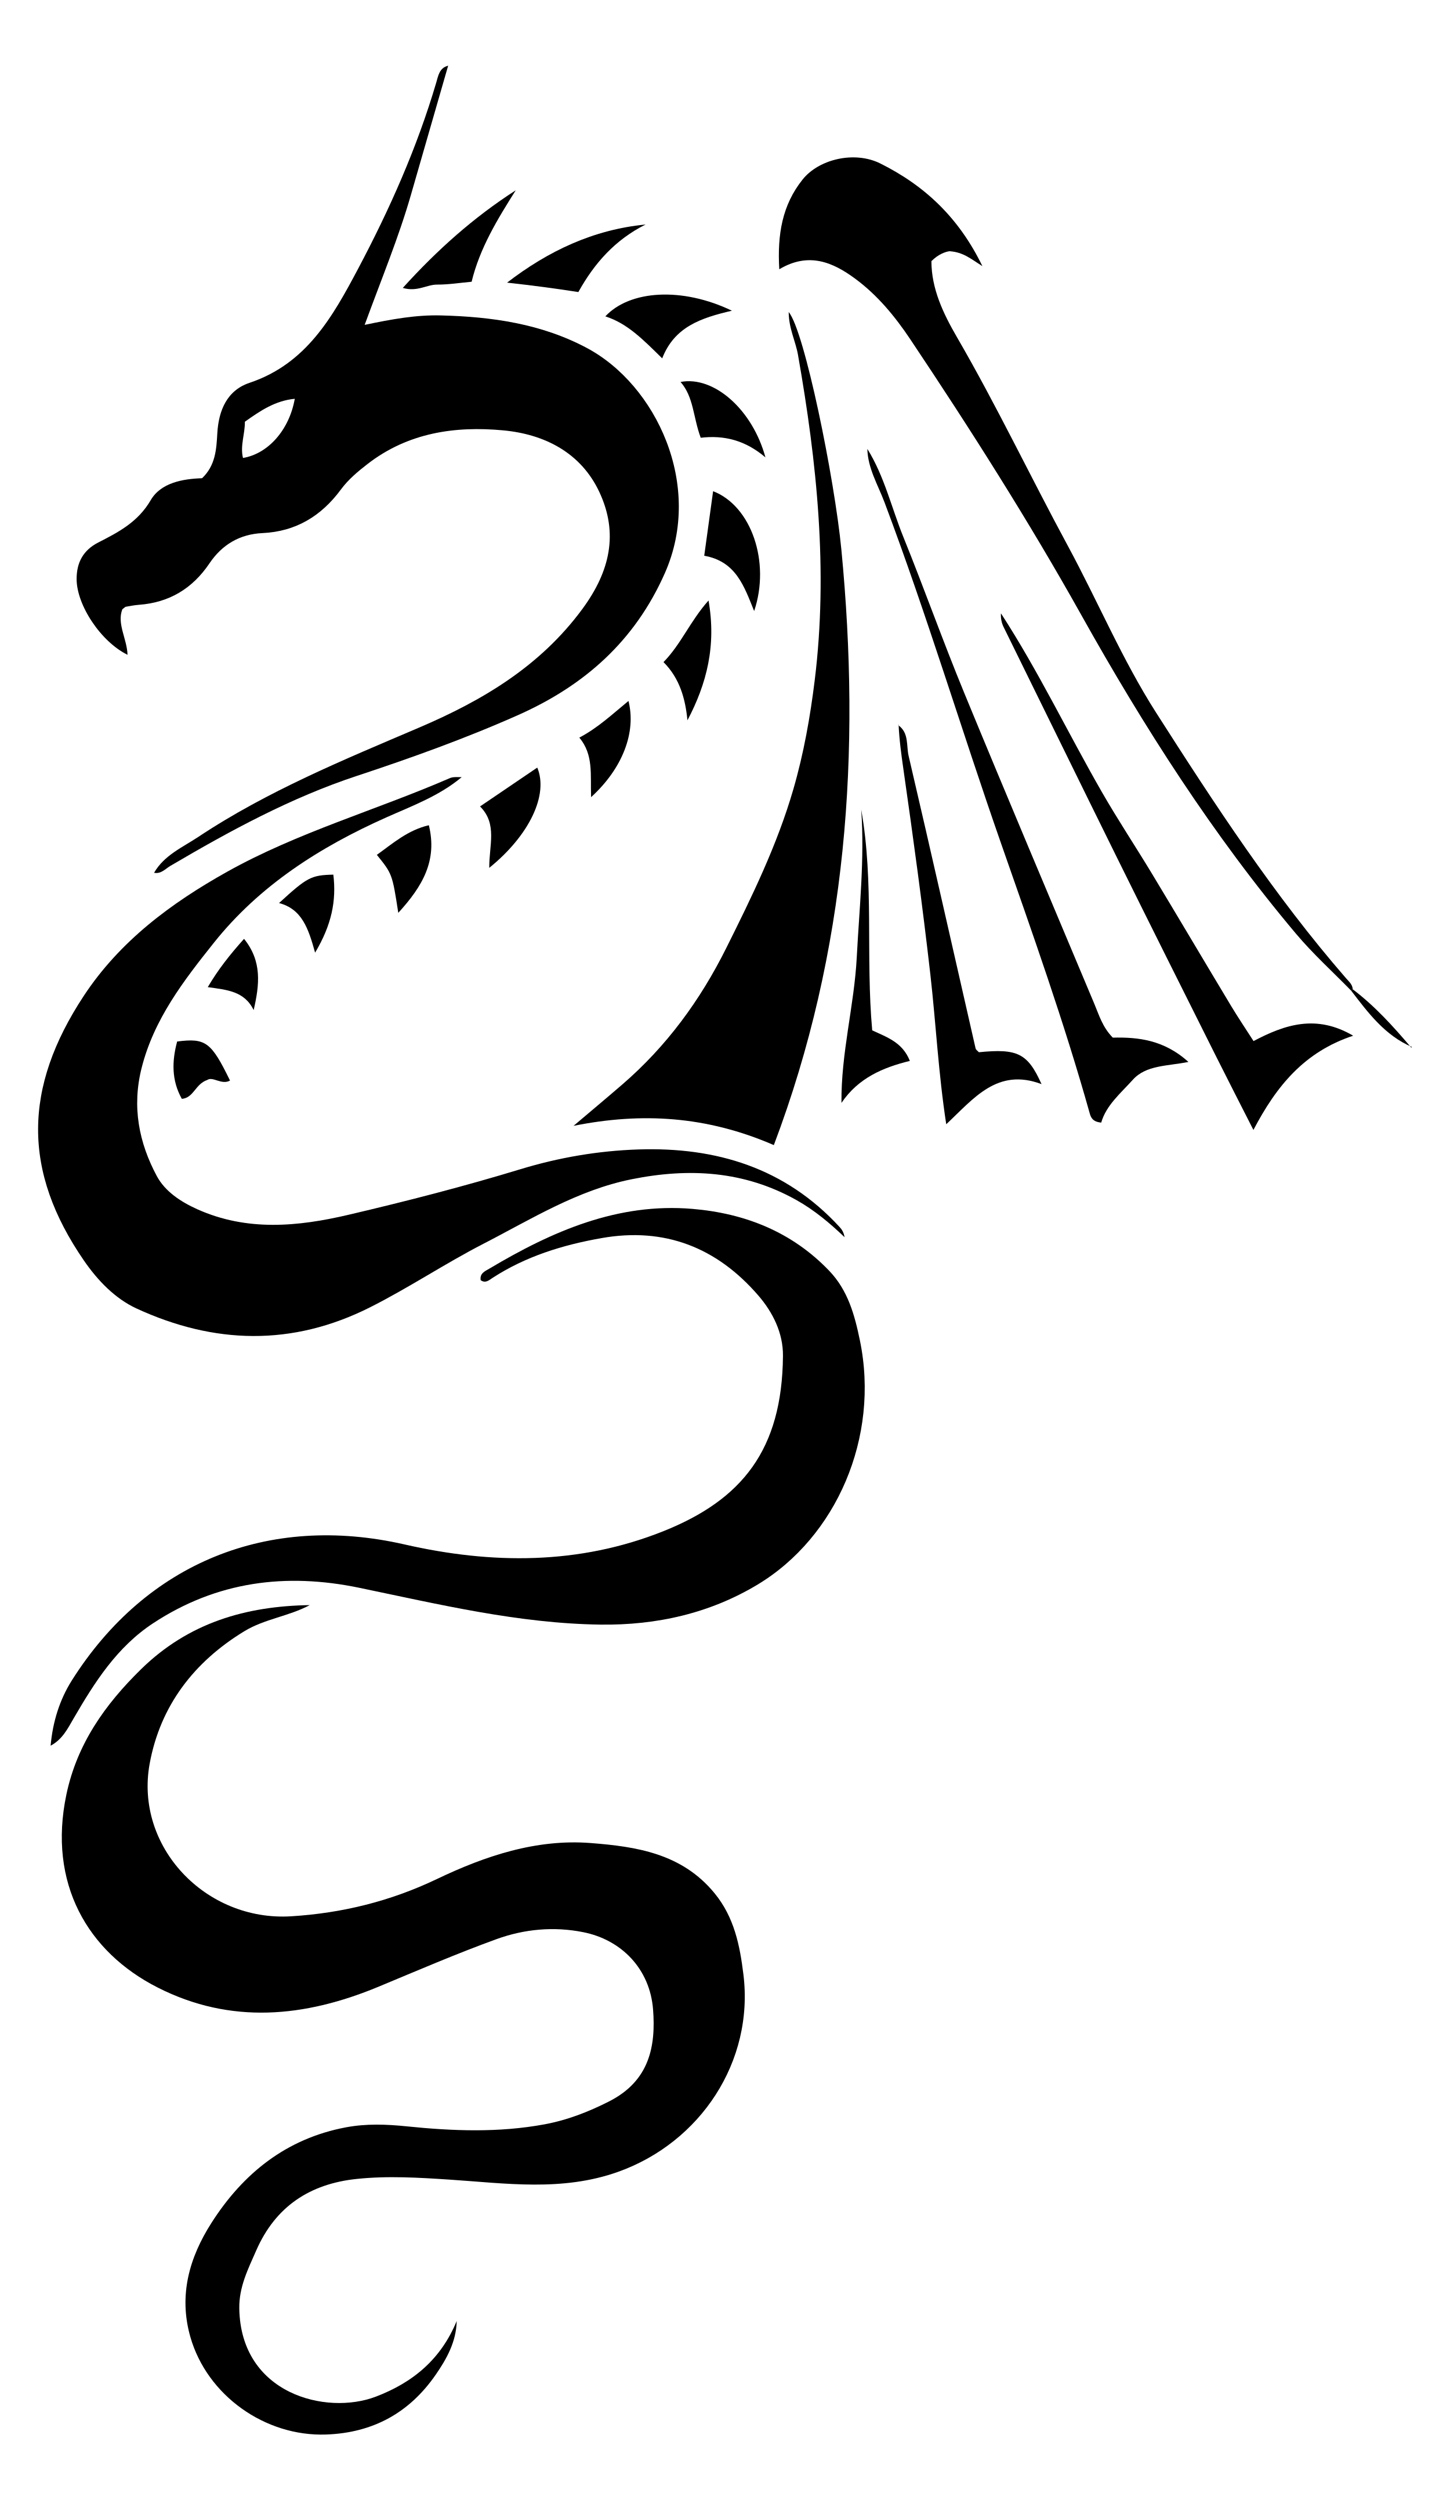
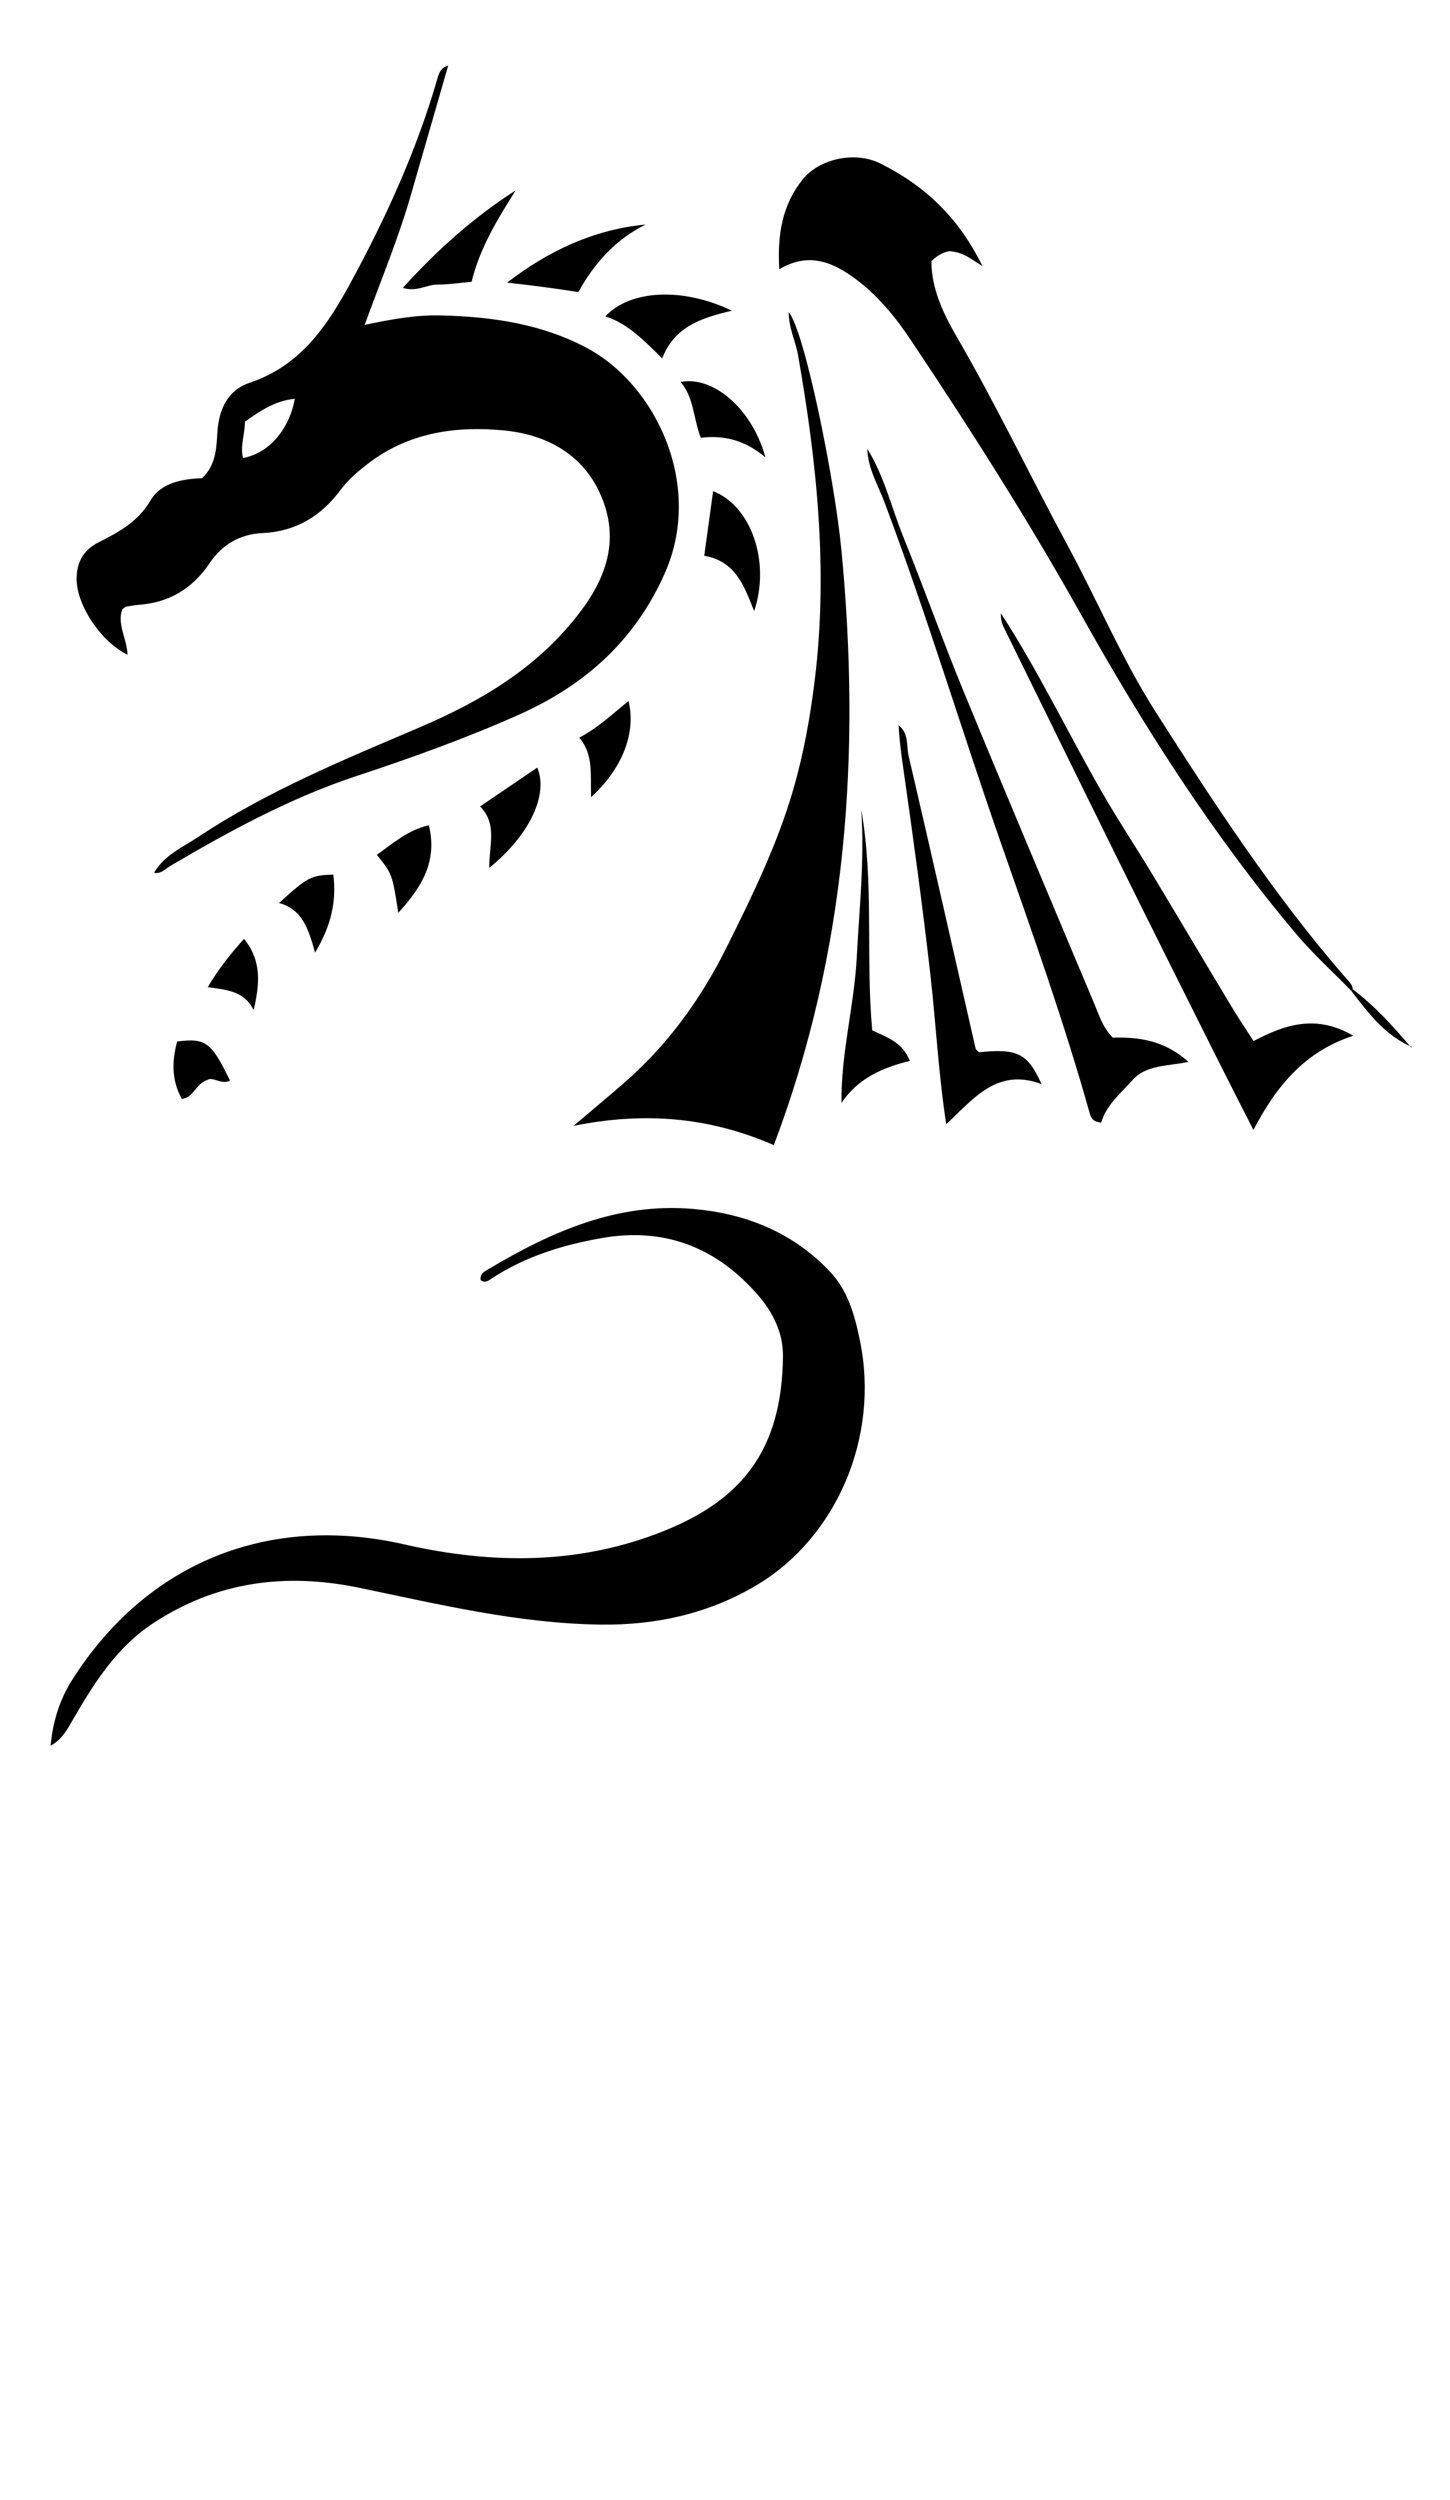
<svg xmlns="http://www.w3.org/2000/svg" enable-background="new 0 0 979.635 1688.708" version="1.1" viewBox="0 0 979.64 1688.7" xml:space="preserve">
-   <path d="m209.26 1084.1c-14.198 7.601-30.453 9.257-44.262 17.676-34.025 20.745-56.678 50.32-63.861 89.288-10.343 56.108 37.735 106.78 95.55 103.21 34.562-2.134 67.194-10.211 98.484-25.169 32.704-15.634 67.091-27.152 103.8-24.319 30.964 2.389 61.752 7.011 83.799 33.921 13.382 16.333 17.088 35.394 19.488 54.866 7.226 58.636-28.919 113.43-84.689 133.3-37.738 13.446-75.784 7.748-113.71 5.255-21.007-1.381-41.77-2.655-62.714-0.487-31.817 3.292-55.025 18.632-68.028 48.309-5.504 12.562-11.698 24.661-11.455 39.24 0.965 57.784 58.667 72.273 92.162 59.546 25.358-9.636 44.082-25.374 54.722-51.101-0.288 14.046-6.866 25.671-14.161 36.225-17.697 25.605-42.183 39.274-73.999 40.422-41.277 1.489-80.519-26.41-91.792-65.934-8.048-28.215-0.587-53.706 14.211-76.919 21.336-33.469 50.612-57.042 90.909-64.622 13.73-2.583 27.391-2.072 41.108-0.665 31.05 3.186 62.061 4.363 92.976-1.346 15.427-2.849 29.781-8.419 43.796-15.546 27.348-13.909 31.539-37.449 29.616-62.101-2.121-27.192-21.129-46.967-47.193-52.158-19.891-3.961-39.747-2.112-58.481 4.679-26.962 9.774-53.345 21.171-79.848 32.18-49.707 20.648-99.677 25.648-149.19 0.514-47.312-24.017-74.28-70.335-61.644-130.35 7.161-34.014 25.864-60.556 50.46-84.638 32.044-31.374 70.751-42.631 113.94-43.277z" />
  <path d="m396.63 235.1c-30.842-16.474-64.37-21.203-98.837-22.065-16.523-0.413-32.714 2.449-51.425 6.384 11.531-31.48 22.972-59.025 31.214-87.663 8.386-29.138 16.798-58.27 25.198-87.404-5.976 1.544-6.646 6.678-8.143 11.742-12.925 43.755-31.392 85.24-52.714 125.45-17.182 32.402-34.924 64.165-73.336 77.015-15.109 5.054-20.893 18.471-21.776 34.182-0.598 10.633-1.19 21.612-10.282 30.248-13.289 0.423-27.904 3.155-34.684 14.788-8.619 14.79-21.662 21.588-35.438 28.616-10.154 5.18-14.668 13.506-14.646 24.723 0.034 17.487 16.198 42.148 34.396 51.132-0.361-10.885-7.287-20.884-3.517-30.714 1.44-1.081 1.867-1.654 2.377-1.742 2.94-0.51 5.886-1.093 8.855-1.31 20.492-1.496 36.191-11.016 47.626-27.972 8.553-12.684 20.447-19.749 35.862-20.466 22.519-1.047 39.711-11.51 52.924-29.397 4.981-6.742 11.285-12.044 18.012-17.252 27.369-21.188 59.064-25.782 91.712-22.732 27.957 2.611 52.558 15.113 64.988 41.792 12.972 27.846 7.112 53.478-11.475 78.758-28.58 38.871-67.7 61.982-110.36 80.196-51.138 21.834-102.57 42.89-149.14 73.798-10.682 7.09-23.073 12.365-29.936 24.274 4.737 0.939 7.583-2.653 11.065-4.699 40.29-23.676 81.335-46.009 125.84-60.708 36.941-12.202 73.516-25.336 109.01-41.106 44.509-19.776 78.806-49.717 99.242-96.007 26.2-59.342-6.081-127.01-52.61-151.86zm-232.47 74.211c-2.021-8.346 1.406-16.241 1.279-24.466 10.451-7.437 20.511-14.246 33.715-15.498-3.678 20.896-17.891 37.118-34.994 39.963z" />
-   <path d="m567.29 828.79c-36.69-39.93-83.278-54.202-136.06-52.446-27.1 0.902-53.692 5.455-79.504 13.314-38.409 11.693-77.247 21.674-116.29 30.818-34.25 8.021-68.565 11.321-102.2-3.772-11.294-5.068-21.794-12.117-27.304-22.396-12.12-22.614-16.836-46.761-10.295-72.847 8.302-33.11 28.516-59.214 48.888-84.757 30.809-38.63 71.548-64.594 116.45-84.62 17.546-7.825 35.902-14.544 50.948-27.205-2.734 0.055-5.664-0.342-7.984 0.665-49.967 21.692-102.93 36.638-150.58 63.297-37.679 21.081-72.382 46.728-96.828 83.874-40.785 61.974-41.4 118.33 0.207 178.71 9.164 13.298 20.909 25.61 35.522 32.343 52.367 24.126 105.12 25.663 157.65-0.754 26.237-13.196 50.667-29.576 76.726-42.983 32.365-16.652 63.408-36.174 100.05-43.549 38.945-7.84 76.112-5.694 111.35 14.021 12.028 6.73 22.542 15.506 32.555 25.094-0.478-3.026-1.703-5.079-3.287-6.802z" />
  <path d="m324.76 864.63c-0.774-4.706 3.124-6.161 5.895-7.81 42.298-25.167 86.558-44.634 137.26-40.329 35.398 3.006 67.165 15.504 92.37 41.874 12.616 13.199 17.119 29.728 20.669 46.919 13.548 65.592-16.013 132.87-68.905 164.82-32.44 19.595-68.584 27.677-106.41 27.16-55.407-0.757-109.03-13.699-162.88-24.861-49.667-10.296-96.284-4.358-139.32 23.955-24.386 16.042-39.39 39.676-53.588 64.076-4.079 7.009-7.623 14.347-15.649 18.619 1.433-16.101 6.071-31.057 14.455-44.291 50.253-79.319 132.47-112.67 224.63-91.649 59.084 13.478 117.87 13.804 174.74-8.872 53.331-21.262 80.417-55.025 80.961-118.49 0.133-15.466-6.832-29.405-16.716-40.836-27.945-32.318-63.137-46.242-105.87-38.701-26.106 4.606-51.114 12.27-73.605 26.863-2.322 1.506-4.8 3.917-8.033 1.553z" />
  <path d="m522.81 773.4c-45.495-19.736-89.364-22.208-135.31-13.002 10.983-9.307 22.036-18.532 32.935-27.936 29.857-25.762 52.554-56.729 70.2-92.082 17.408-34.877 34.464-69.737 45.356-107.3 7.017-24.202 11.4-48.852 14.474-73.878 9.076-73.907 1.465-146.85-11.338-219.57-1.615-9.176-6.221-17.797-6.274-28.857 10.703 12.595 30.98 112.63 35.576 160.29 13.196 136.81 4.118 270.81-45.615 402.34z" />
  <path d="m912.9 669.13c-12.462-12.761-25.778-24.802-37.24-38.406-56.123-66.608-102.76-139.63-145.22-215.53-35.657-63.734-74.845-125.34-115.44-186.04-10.356-15.486-22.232-29.875-37.288-40.969-15.04-11.083-31.353-18.156-51.219-6.331-1.387-23.449 1.96-43.352 15.747-60.608 11.06-13.844 35.161-19.483 52.502-10.839 29.49 14.7 52.827 36.065 68.972 69.344-7.916-4.984-12.811-9.408-22.172-10.08-2.525 0.286-7.489 1.896-12.27 6.707 0.011 18.647 7.96 35.334 17.26 51.357 26.756 46.096 49.646 94.234 74.988 141.08 20.203 37.344 36.638 76.652 59.607 112.59 39.639 62.019 79.836 123.6 128.27 179.3 1.955 2.248 4.341 4.163 4.525 7.455l-1.027 0.97z" />
  <path d="m751.82 700.82c-6.919-7.014-9.272-15.194-12.493-22.866-29.401-70.025-59.041-139.95-87.97-210.17-14.323-34.766-26.93-70.236-41.036-105.1-8.036-19.86-12.853-41.066-24.332-59.507 0.324 13.14 7.149 24.279 11.604 36.107 28.63 76.014 51.978 153.83 78.778 230.48 21.104 60.358 42.591 120.64 59.886 182.28 0.821 2.927 2.133 5.623 7.738 6.16 3.355-11.723 13.145-19.814 21.374-28.957 8.95-9.944 23.12-9.134 37.54-12.009-16.404-14.888-33.874-16.832-51.089-16.412z" />
  <path d="m846.91 703.15c-5.594-8.728-10.568-16.089-15.14-23.693-17.869-29.723-35.518-59.579-53.435-89.273-11.112-18.416-23.042-36.352-33.754-54.992-23.055-40.117-43.02-81.982-68.272-120.86-0.019 0.008-0.039 0.015-0.058 0.022-0.156 3.18 0.344 6.193 1.831 9.209 25.642 52.021 51.084 104.14 76.792 156.13 22.013 44.516 44.275 88.91 66.491 133.32 8.103 16.2 16.393 32.307 25.461 50.156 15.585-29.757 34.393-52.724 67.395-63.647-24.774-14.544-45.908-7.688-67.311 3.627z" />
  <path d="m606.81 489.76c7.417 5.152 5.432 13.788 7.065 20.775 15.362 65.765 30.177 131.66 45.228 197.5 0.229 1.004 1.459 1.778 2.231 2.651 26.047-2.599 32.979 0.64 42.338 21.541-29.883-11.274-45.769 9.683-64.38 27.088-5.342-34.786-6.961-68.013-10.713-101-5.268-46.322-11.594-92.534-18.21-138.69-1.443-10.064-2.807-20.053-3.26-30.186l-0.299 0.32z" />
  <path d="m581.85 546.81c8.777 49.295 2.923 99.357 7.431 149.1 9.957 4.639 20.479 8.059 25.431 20.633-18.107 4.438-34.799 11.476-46.207 28.349-0.349-33.693 8.638-65.67 10.339-98.394 1.724-33.186 5.372-66.306 3.006-99.692z" />
  <path d="m436.17 151.64c-20.484 10.273-34.518 25.967-45.432 45.62-16.087-2.533-31.798-4.567-48.155-6.364 27.818-21.397 58.366-35.844 93.587-39.257z" />
  <path d="m447.39 242.04c-13.155-12.948-23.585-23.626-38.411-28.36 16.541-17.776 51.923-19.969 85.516-3.828-20.851 4.879-38.763 10.769-47.106 32.188z" />
  <path d="m475.79 375.36c2.147-15.612 4.048-29.435 5.996-43.602 25.852 9.962 38.852 47.884 27.731 80.96-6.822-16.876-12.31-33.594-33.727-37.358z" />
  <path d="m318.63 190.3c-7.994 0.715-15.627 1.956-23.254 1.917-7.114-0.036-13.426 5.091-23.242 2.247 23.326-25.758 47.957-47.702 76.293-65.918-12.384 19.592-24.289 39.071-29.797 61.754z" />
  <path d="m330.55 586.15c-0.147-15.353 5.65-29.583-6.217-41.49 13.16-8.931 25.85-17.543 38.652-26.231 7.657 18.216-5.128 45.609-32.435 67.721z" />
-   <path d="m448.28 447.19c12.037-12.363 17.908-27.565 30.413-41.613 5.325 30.472-1.131 56.013-14.241 80.931-1.453-14.836-5.293-28.4-16.172-39.318z" />
  <path d="m473.42 295.67c-5.247-14.164-4.644-27.383-13.619-37.691 22.495-4.29 48.574 18.632 57.336 50.941-13.534-11.508-27.783-15.149-43.716-13.25z" />
  <path d="m269.09 616.53c-4.077-26.252-4.077-26.252-14.478-39.157 10.879-7.818 20.938-16.71 35.128-20.014 5.808 23.78-4.093 41.075-20.65 59.171z" />
  <path d="m399.36 538.39c-0.606-15.029 1.852-28.469-7.971-40.205 12.728-6.679 22.466-15.965 33.216-24.757 5.344 21.097-3.941 45.527-25.245 64.962z" />
  <path d="m188.53 609.92c19.049-17.45 21.653-18.839 36.677-19.186 2.144 17.778-1.185 33.985-12.324 52.691-4.601-16.621-8.964-29.4-24.353-33.505z" />
  <path d="m155.4 729.82c-5.711 3.19-11.606-3.019-15.394-0.39-8.24 2.851-8.973 11.968-17.141 12.759-7.043-12.474-6.753-25.508-3.18-38.746 19.294-2.478 23.004 0.325 35.716 26.376z" />
  <path d="m171.38 682.22c-6.274-12.858-18.041-13.669-31.011-15.501 7.13-12.076 14.819-21.775 24.511-32.62 12.298 15.217 10.436 31.005 6.5 48.12z" />
  <path d="m953.9 707.13c-18.189-7.79-29.509-22.992-41.009-38l1.027-0.97c14.971 11.34 27.462 25.168 39.543 39.408l0.44-0.438z" />
  <path d="m953.47 707.57c0.147-0.146 0.293-0.292 0.44-0.438l-0.44 0.438z" />
</svg>